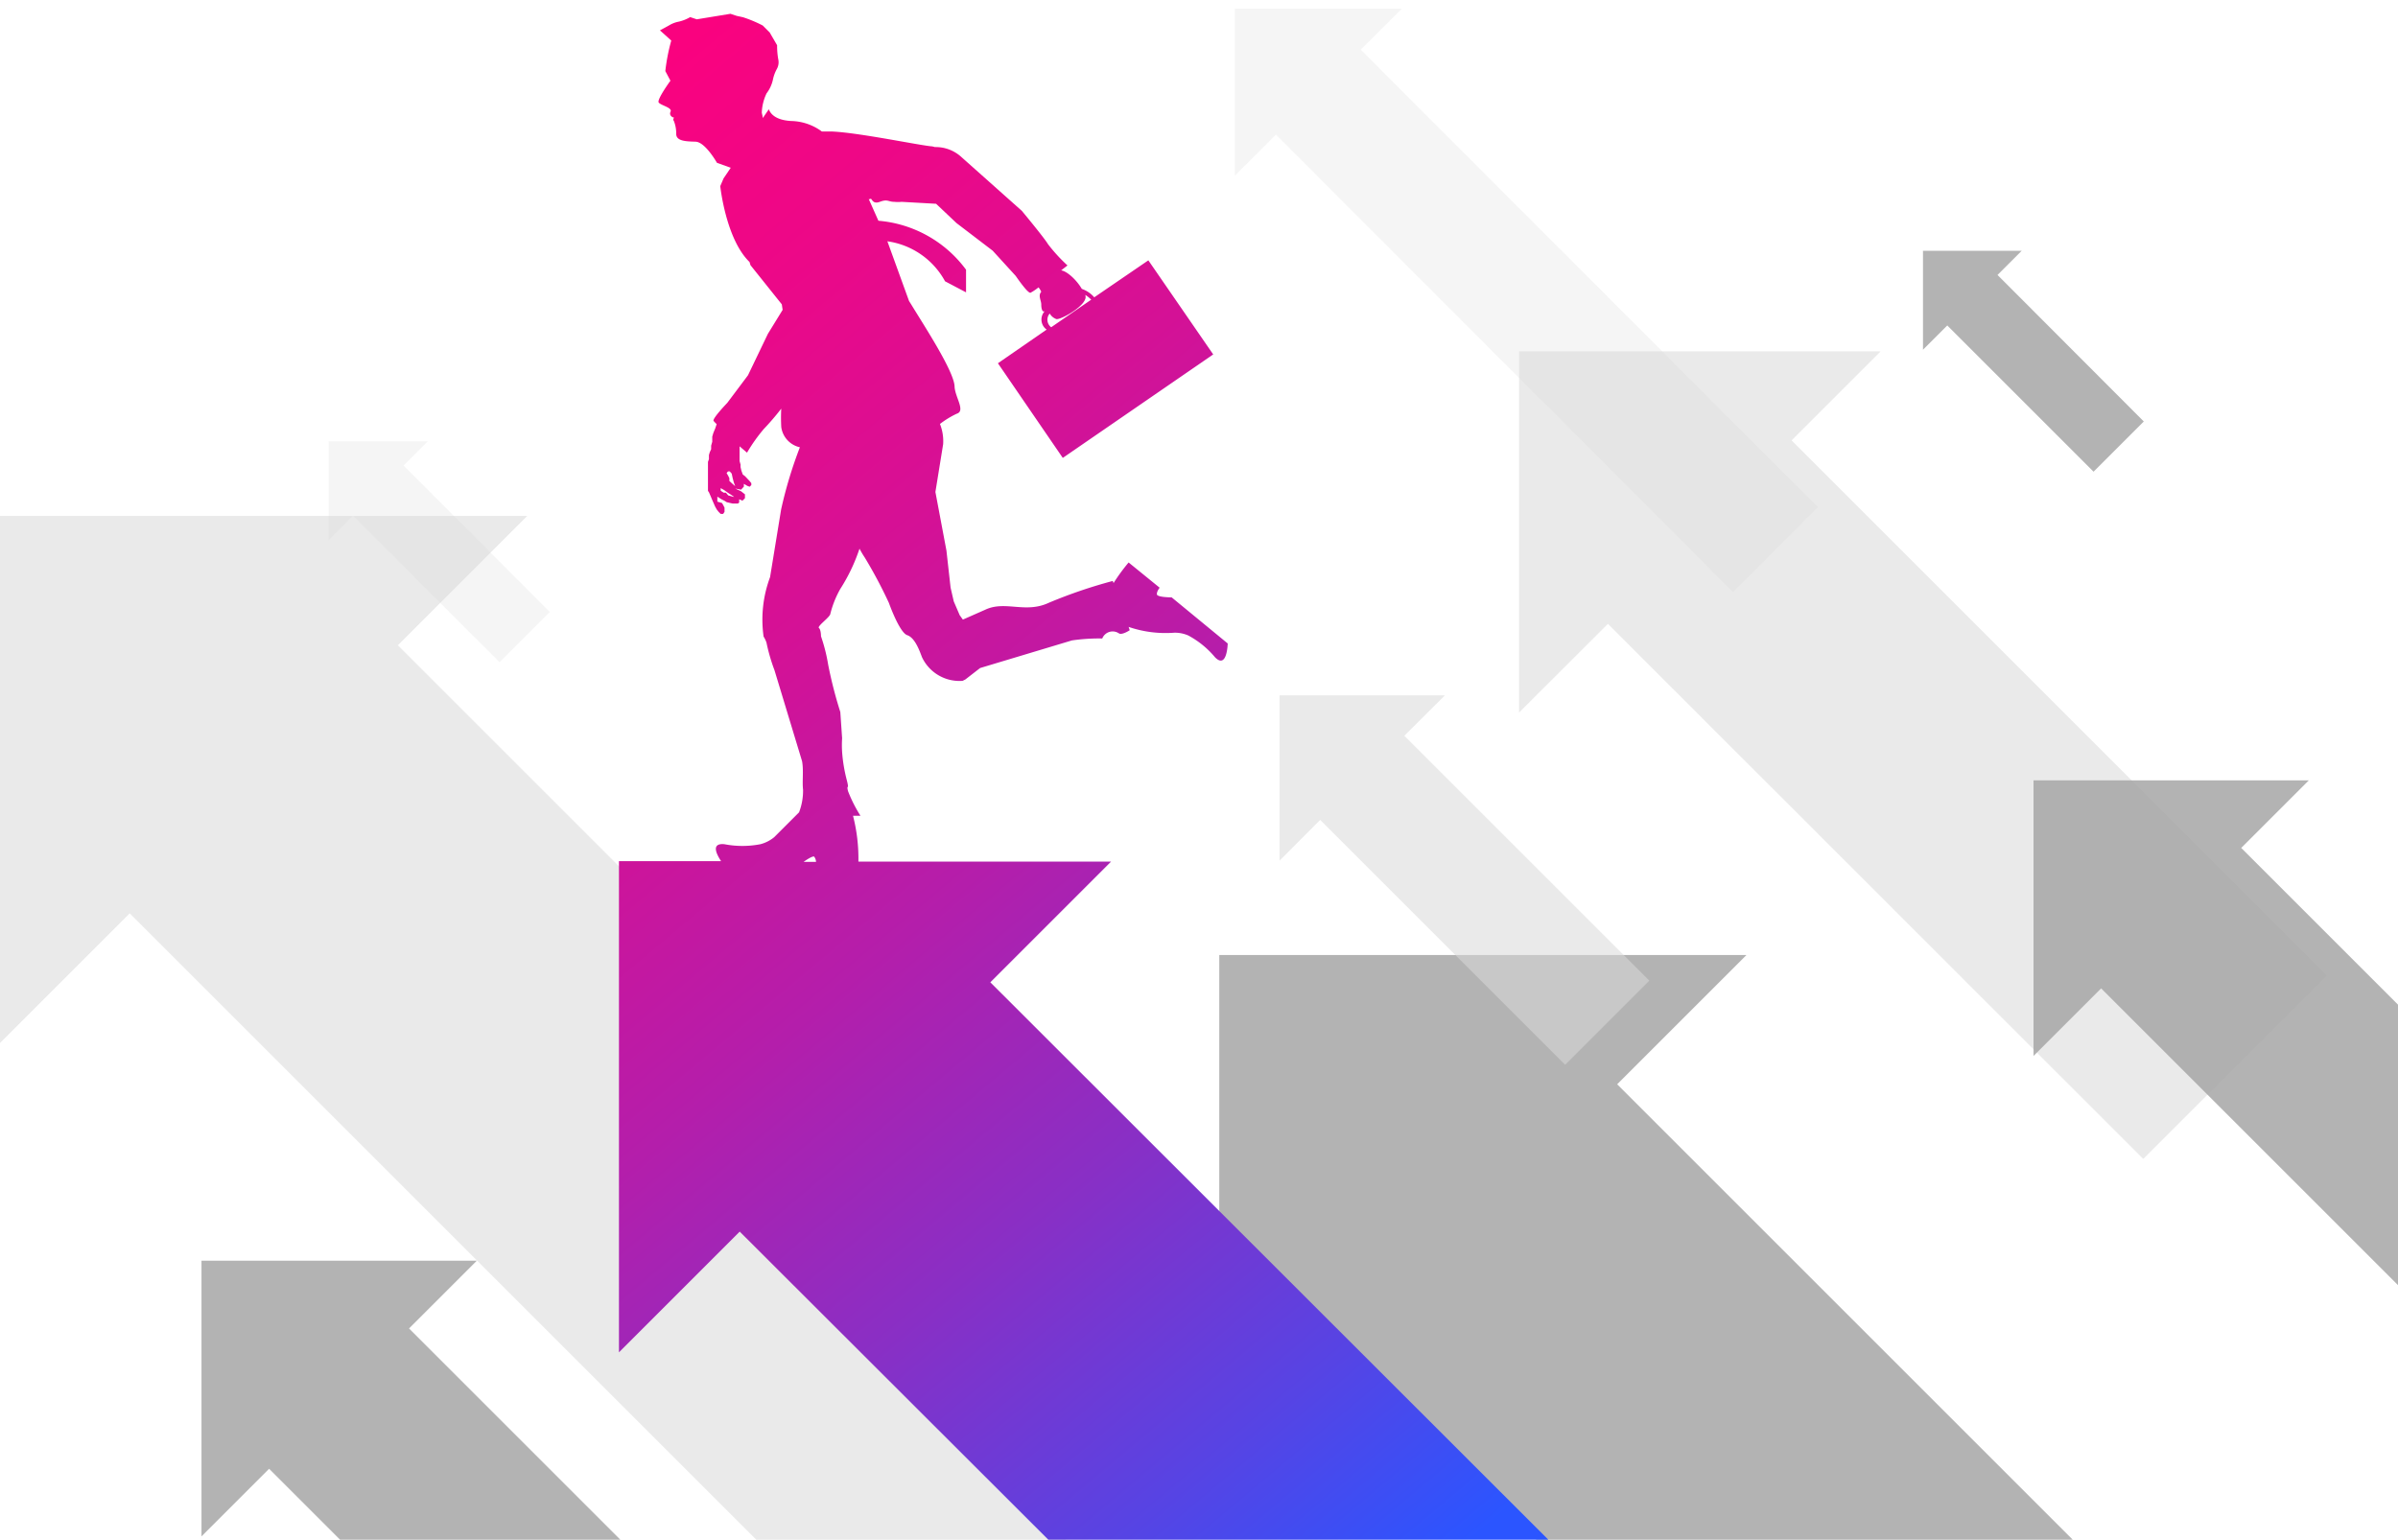
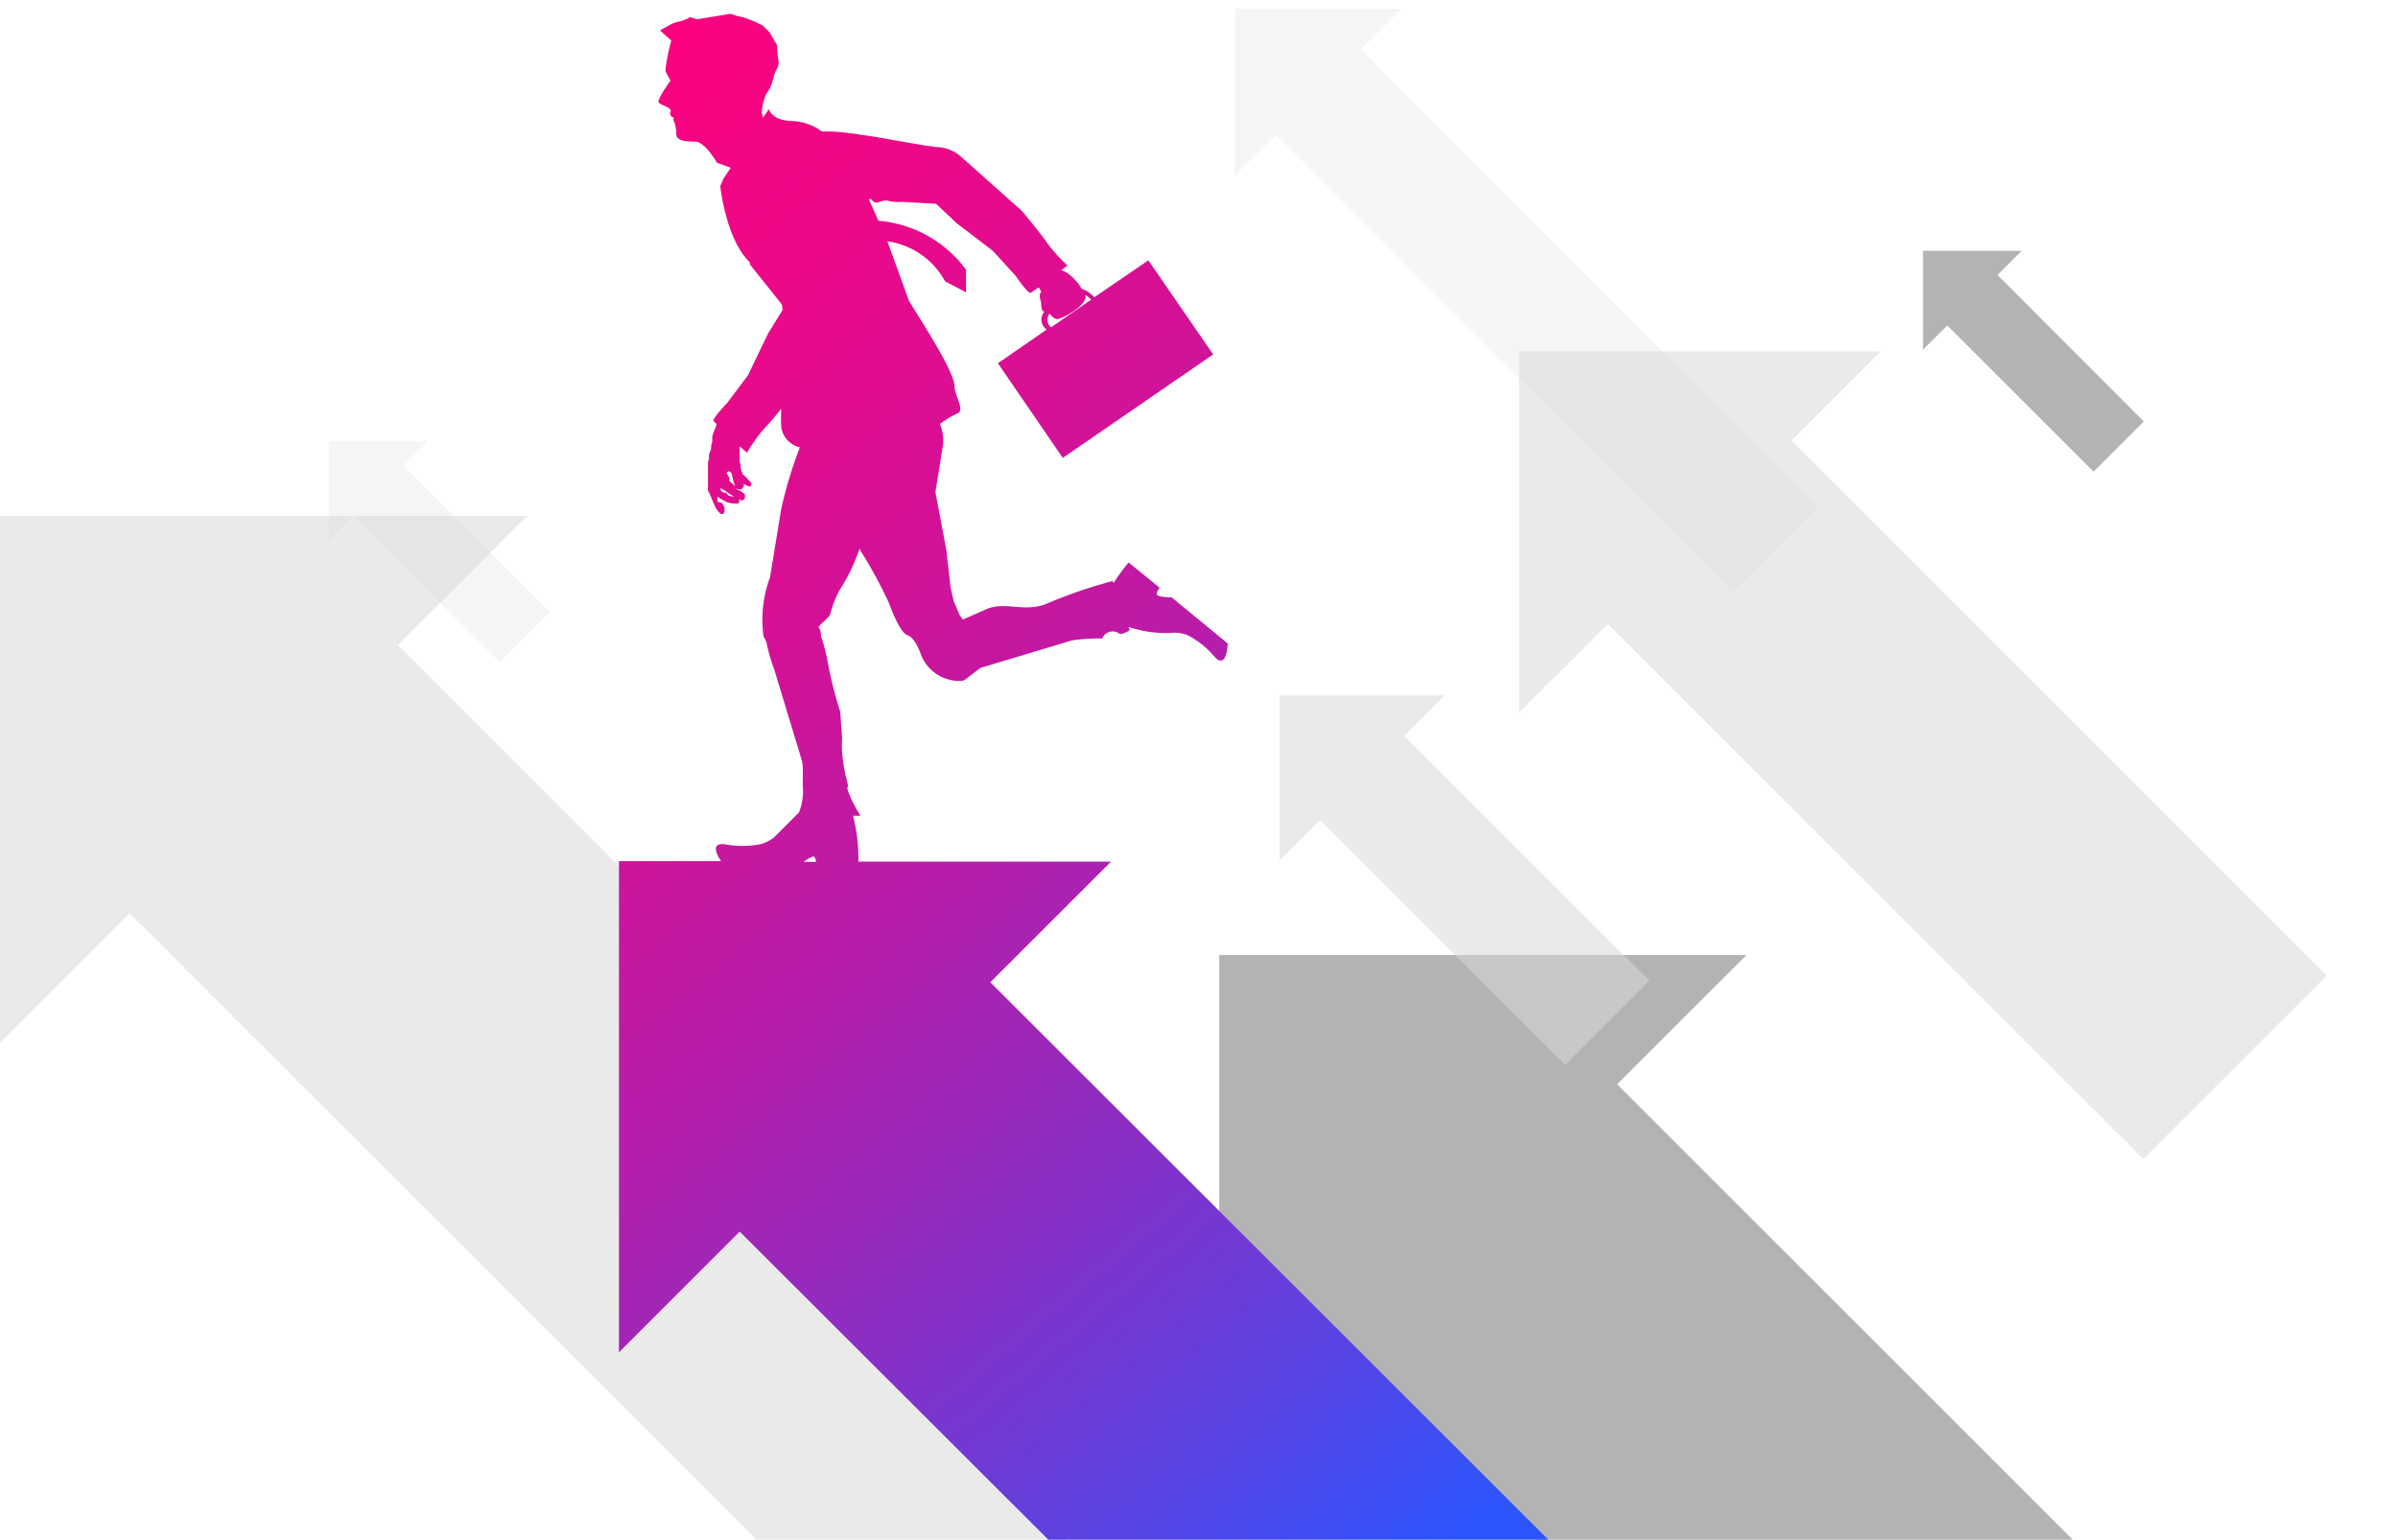
<svg xmlns="http://www.w3.org/2000/svg" xmlns:xlink="http://www.w3.org/1999/xlink" viewBox="0 0 173.76 111.6">
  <defs>
    <clipPath id="A">
      <path d="M-78.63-23.94h252.4V111.6h-252.4z" fill="none" />
    </clipPath>
    <linearGradient id="B" x1="20.18" y1="6.18" x2="107.86" y2="110.59" gradientUnits="userSpaceOnUse">
      <stop offset="0" stop-color="#ff007c" />
      <stop offset=".12" stop-color="#fa027f" />
      <stop offset=".25" stop-color="#ec0888" />
      <stop offset=".4" stop-color="#d41196" />
      <stop offset=".56" stop-color="#b41eab" />
      <stop offset=".72" stop-color="#892fc5" />
      <stop offset=".88" stop-color="#5644e4" />
      <stop offset="1" stop-color="#2b55ff" />
    </linearGradient>
    <linearGradient id="C" x1="25.43" y1="1.77" x2="113.11" y2="106.18" xlink:href="#B" />
    <linearGradient id="D" x1="25.43" y1="1.77" x2="91.84" y2="80.85" xlink:href="#B" />
    <linearGradient id="E" x1="25.42" y1="1.77" x2="70.01" y2="54.87" xlink:href="#B" />
  </defs>
  <g clip-path="url(#A)">
    <path d="M38.2 37.4H0v38.2l9.4-9.4 56.6 56.6 19.43-19.43-56.6-56.6 9.4-9.4z" fill="#d9d9d9" opacity=".55" />
    <path d="M126.55 69.22h-38.2v38.2l9.4-9.4 56.6 56.6 19.43-19.43-56.6-56.6 9.4-9.4z" fill="#a6a6a6" opacity=".85" />
    <g fill="#d9d9d9">
-       <path d="M136.27 25.47h-26.2v26.18l6.44-6.43L155.3 84l13.3-13.3-38.78-38.78 6.44-6.44zM104.7 50.4H92.72v11.98l2.94-2.95 17.75 17.75 6.1-6.1-17.75-17.75 2.95-2.94z" opacity=".55" />
+       <path d="M136.27 25.47h-26.2v26.18l6.44-6.43L155.3 84l13.3-13.3-38.78-38.78 6.44-6.44M104.7 50.4H92.72v11.98l2.94-2.95 17.75 17.75 6.1-6.1-17.75-17.75 2.95-2.94z" opacity=".55" />
    </g>
    <g fill="#a6a6a6">
-       <path d="M34.57 91.38H14.6v19.98l4.9-4.9 29.58 29.58 10.16-10.15-29.6-29.6 4.9-4.9zm132.75-34.82h-19.97v19.98l4.9-4.9 29.58 29.58L192 91.06l-29.6-29.6 4.9-4.9z" opacity=".85" />
-     </g>
+       </g>
    <path d="M30.98 31.98h-7.16v7.17l1.76-1.76L36.2 48l3.64-3.64-10.6-10.62 1.76-1.76z" fill="#d9d9d9" opacity=".25" />
    <path d="M146.5 18.18h-7.16v7.17l1.76-1.76 10.6 10.6 3.64-3.64-10.6-10.62 1.76-1.76z" fill="#a6a6a6" opacity=".85" />
    <path d="M101.58.63h-12.1v12.1l2.98-2.97 33.12 33.16 6.15-6.16L98.6 3.6l2.98-2.97z" fill="#d9d9d9" opacity=".25" />
    <path d="M71.76 71.2l8.75-8.75H62.2a12.39 12.39 0 0 0-.39-3.32h.54a10.32 10.32 0 0 1-.9-1.78c-.14-.56.12 0-.1-.84a11.23 11.23 0 0 1-.33-2 7.74 7.74 0 0 1 0-1l-.13-1.9a31.08 31.08 0 0 1-.88-3.43 12.35 12.35 0 0 0-.52-2.06s0-.48-.15-.6.75-.75.82-1a7.19 7.19 0 0 1 .72-1.82 13 13 0 0 0 1.4-2.93 7.24 7.24 0 0 0 .38.64 33.79 33.79 0 0 1 1.75 3.29s.76 2.15 1.33 2.34.9 1.16 1.07 1.6a3 3 0 0 0 2.94 1.71l.2-.1 1.07-.83 6.65-2a13.47 13.47 0 0 1 2.2-.14.81.81 0 0 1 1.21-.37c.23.14.78-.23.78-.23l-.08-.24a8.29 8.29 0 0 0 3.32.42 2.43 2.43 0 0 1 1 .2 6.56 6.56 0 0 1 1.94 1.58c.88.9.92-1 .92-1L84.9 43.3s-1.05 0-1.07-.22.2-.48.2-.48l-2.25-1.83a13.88 13.88 0 0 0-1.09 1.49l-.06-.15A35.6 35.6 0 0 0 76 43.69c-1.7.8-3.15-.18-4.6.5l-1.63.72-.23-.32-.43-1-.23-1-.3-2.68-.8-4.25.56-3.46a3.37 3.37 0 0 0-.23-1.47 6.52 6.52 0 0 1 1.21-.74c.66-.2-.1-1.17-.15-1.95 0-1.07-2.2-4.42-3.16-6l-.14-.22-1.57-4.33a5.65 5.65 0 0 1 4.18 2.9l1.52.8v-1.64A8.79 8.79 0 0 0 63.65 16l-.7-1.57a.25.25 0 0 0 .1 0c.13-.15.12.42.7.2s.6 0 1.06 0a2.54 2.54 0 0 0 .52 0l2.5.14 1.48 1.4 2.62 2L73.6 20s.86 1.27 1.07 1.22a3.58 3.58 0 0 0 .58-.39 1.18 1.18 0 0 1 .2.32c-.25.28 0 .62 0 .92s.07.46.14.5h.1a.89.89 0 0 0 .15 1.32l-3.53 2.44 4.7 6.86 10.9-7.5-4.7-6.82-3.92 2.68a2.1 2.1 0 0 0-.9-.61c-.4-.68-1.1-1.3-1.5-1.34l.46-.36a12 12 0 0 1-1.41-1.54c-.3-.5-1.9-2.42-1.9-2.42l-4.38-3.9a2.75 2.75 0 0 0-1.91-.72l-.2-.05c-.82-.05-5.3-1-7.3-1.08h-.7a3.87 3.87 0 0 0-2.22-.76c-1.3-.07-1.55-.67-1.62-.85l-.44.64c0-.13-.05-.27-.07-.4a3.48 3.48 0 0 1 .35-1.4A2.49 2.49 0 0 0 56 5.8a2.78 2.78 0 0 1 .29-.8 1 1 0 0 0 .1-.72 5.45 5.45 0 0 1-.08-1l-.54-.93-.5-.5a9.28 9.28 0 0 0-1.43-.6l-.46-.1-.45-.15-2.44.4-.48-.16a2.91 2.91 0 0 1-.83.33 2.08 2.08 0 0 0-.7.27l-.66.36.82.74a14.08 14.08 0 0 0-.43 2.21l.37.7s-1 1.37-.85 1.58 1 .37.86.66.18.44.24.43-.12.1 0 .25a2.51 2.51 0 0 1 .17.94c0 .52.7.54 1.4.56s1.55 1.53 1.55 1.53l1 .36-.52.77-.24.56s.4 3.83 2.12 5.5l.07.23 2.27 2.84.06.4-1.07 1.74-1.44 3-1.5 2s-1.06 1.1-1 1.3a1.93 1.93 0 0 0 .23.24l-.1.3-.14.34-.08.27v.37l-.08.28v.26l-.1.22-.06.2v.3l-.07.2v2.1l.07.1.1.23.06.14.1.24.08.18.1.23.12.22.14.18.15.15h.18l.1-.15v-.3l-.08-.16-.1-.18-.34-.1V36l.32.2.2.1.16.1.43.1h.37l.1-.07v-.27l-.2-.15h-.23l-.36-.1-.17-.2h-.16l-.16-.1-.06-.05v-.18l.25.14.28.2.27.17.28.2.34.13.16.07.18-.18v-.28l-.28-.22-.43-.2.43.08.2-.22v-.2l.26.15.16.06.12-.12v-.14l-.12-.15-.33-.35-.17-.13-.1-.28-.06-.26v-.18l-.07-.25v-1.07l.54.46a12.28 12.28 0 0 1 1.21-1.71 18.32 18.32 0 0 0 1.27-1.48 12.34 12.34 0 0 0 0 1.33 1.74 1.74 0 0 0 1.35 1.47 31.16 31.16 0 0 0-1.36 4.51l-.8 4.9a8.8 8.8 0 0 0-.47 4.31 2 2 0 0 1 .21.44 13.21 13.21 0 0 0 .58 2l2 6.6c.12.68 0 1.44.07 2.06a4.36 4.36 0 0 1-.29 1.64l-1.8 1.8a2.59 2.59 0 0 1-1 .51 6.85 6.85 0 0 1-2.61 0c-1.05-.1-.5.83-.24 1.23h-7.4v35.6l8.75-8.75L106.4 142l18.1-18.1zm4.3-48.48a.91.91 0 0 0 .49.41c.36.05 2.3-1.05 2.1-1.7v-.05a2.72 2.72 0 0 1 .42.34l-2.9 2a.68.68 0 0 1-.1-1zM51.8 35.16zm0 .1zm-.22.7l.33.14zm.33-.77zm.32-.57l-.12.1.2-.16zm.44.43zm.07.07zm0-.05zM53 35l-.15-.14v-.2l-.1-.2-.1-.17.1-.12h.13l.14.16.07.33.08.3.1.28zm6 27.1a.66.66 0 0 1 .13.37h-.9c.28-.2.7-.46.78-.37z" fill="url(#B)" />
    <path d="M62.44 45.84z" fill="url(#C)" />
    <path d="M62.44 45.84z" fill="url(#D)" />
    <path d="M62.47 45.9z" fill="url(#E)" />
  </g>
</svg>